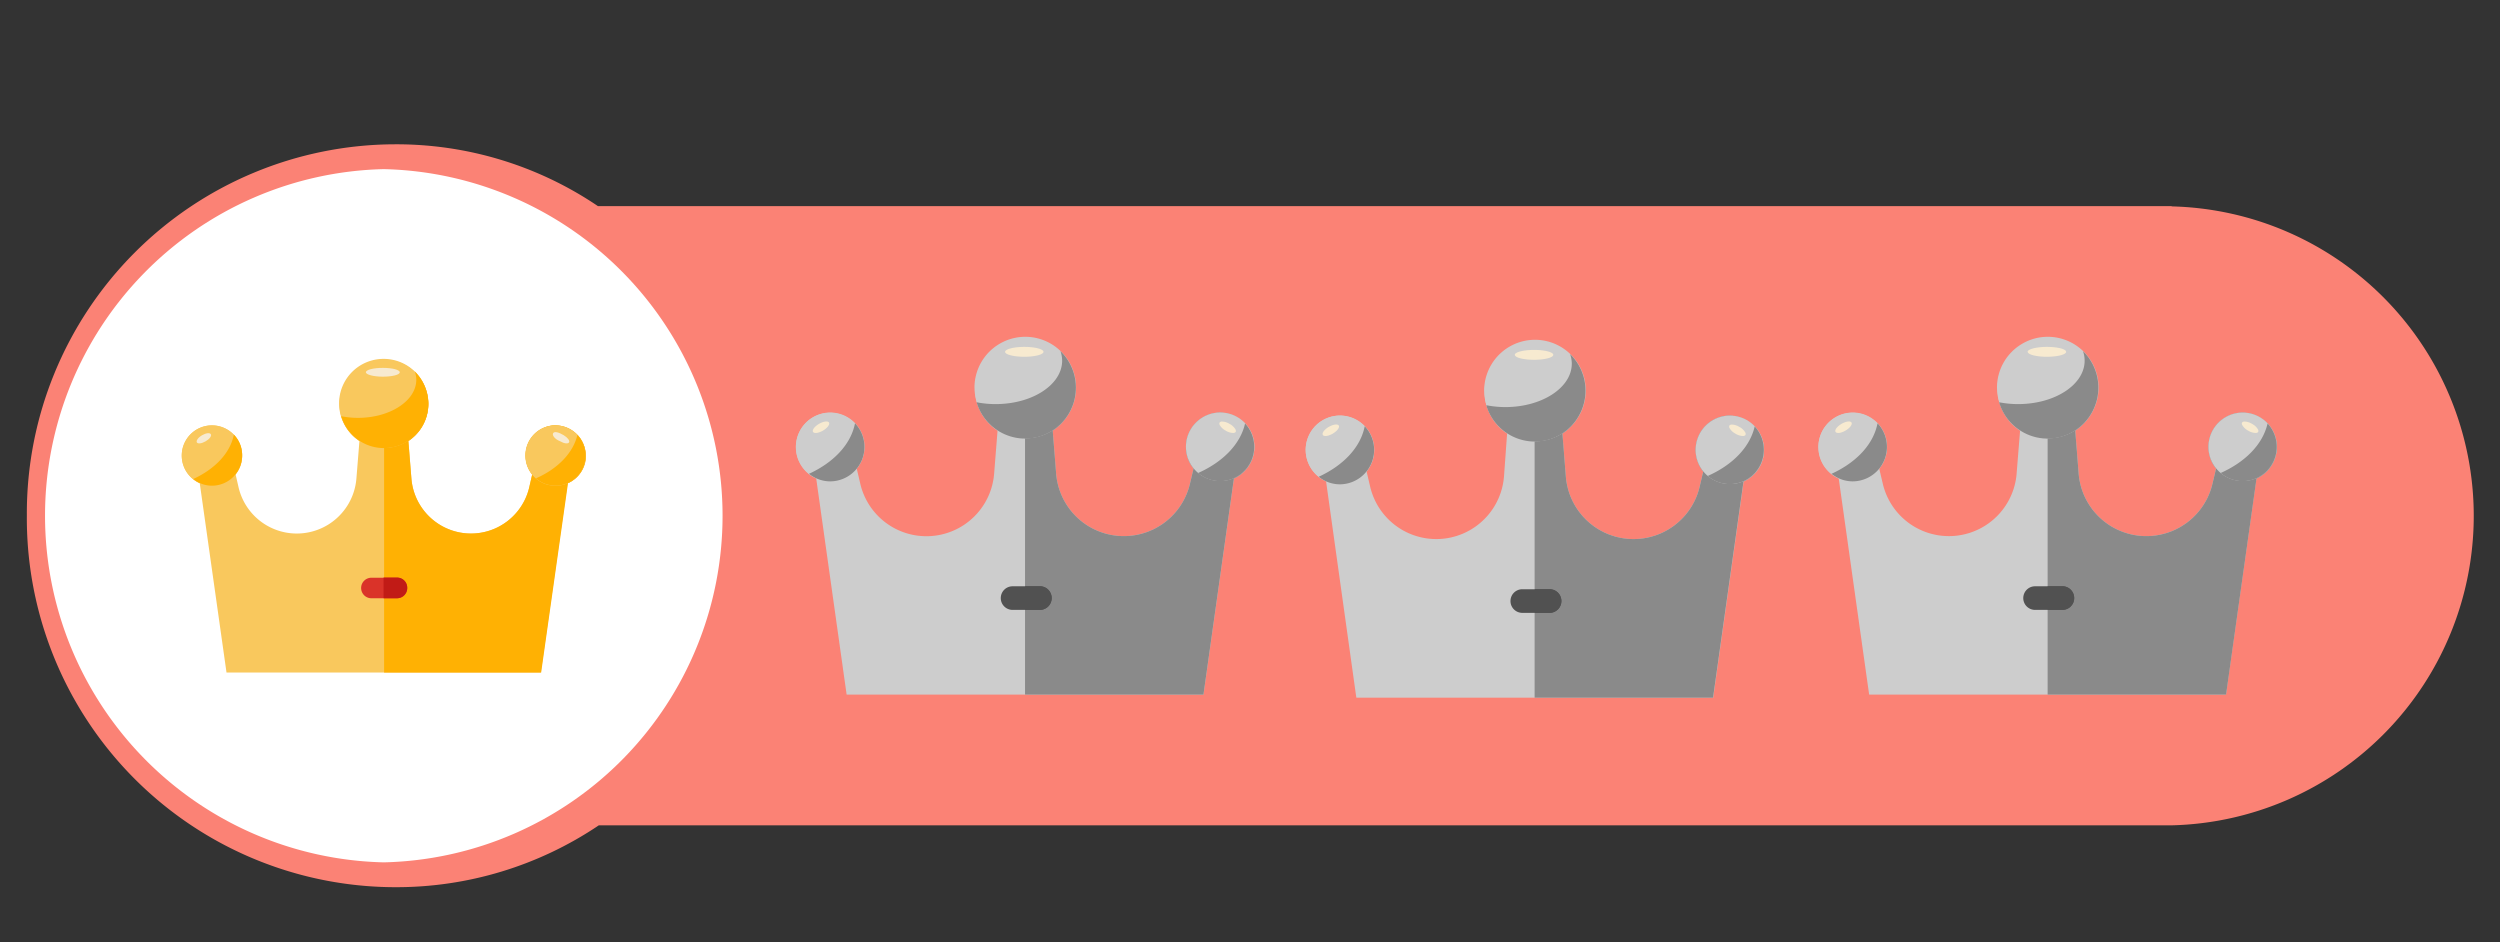
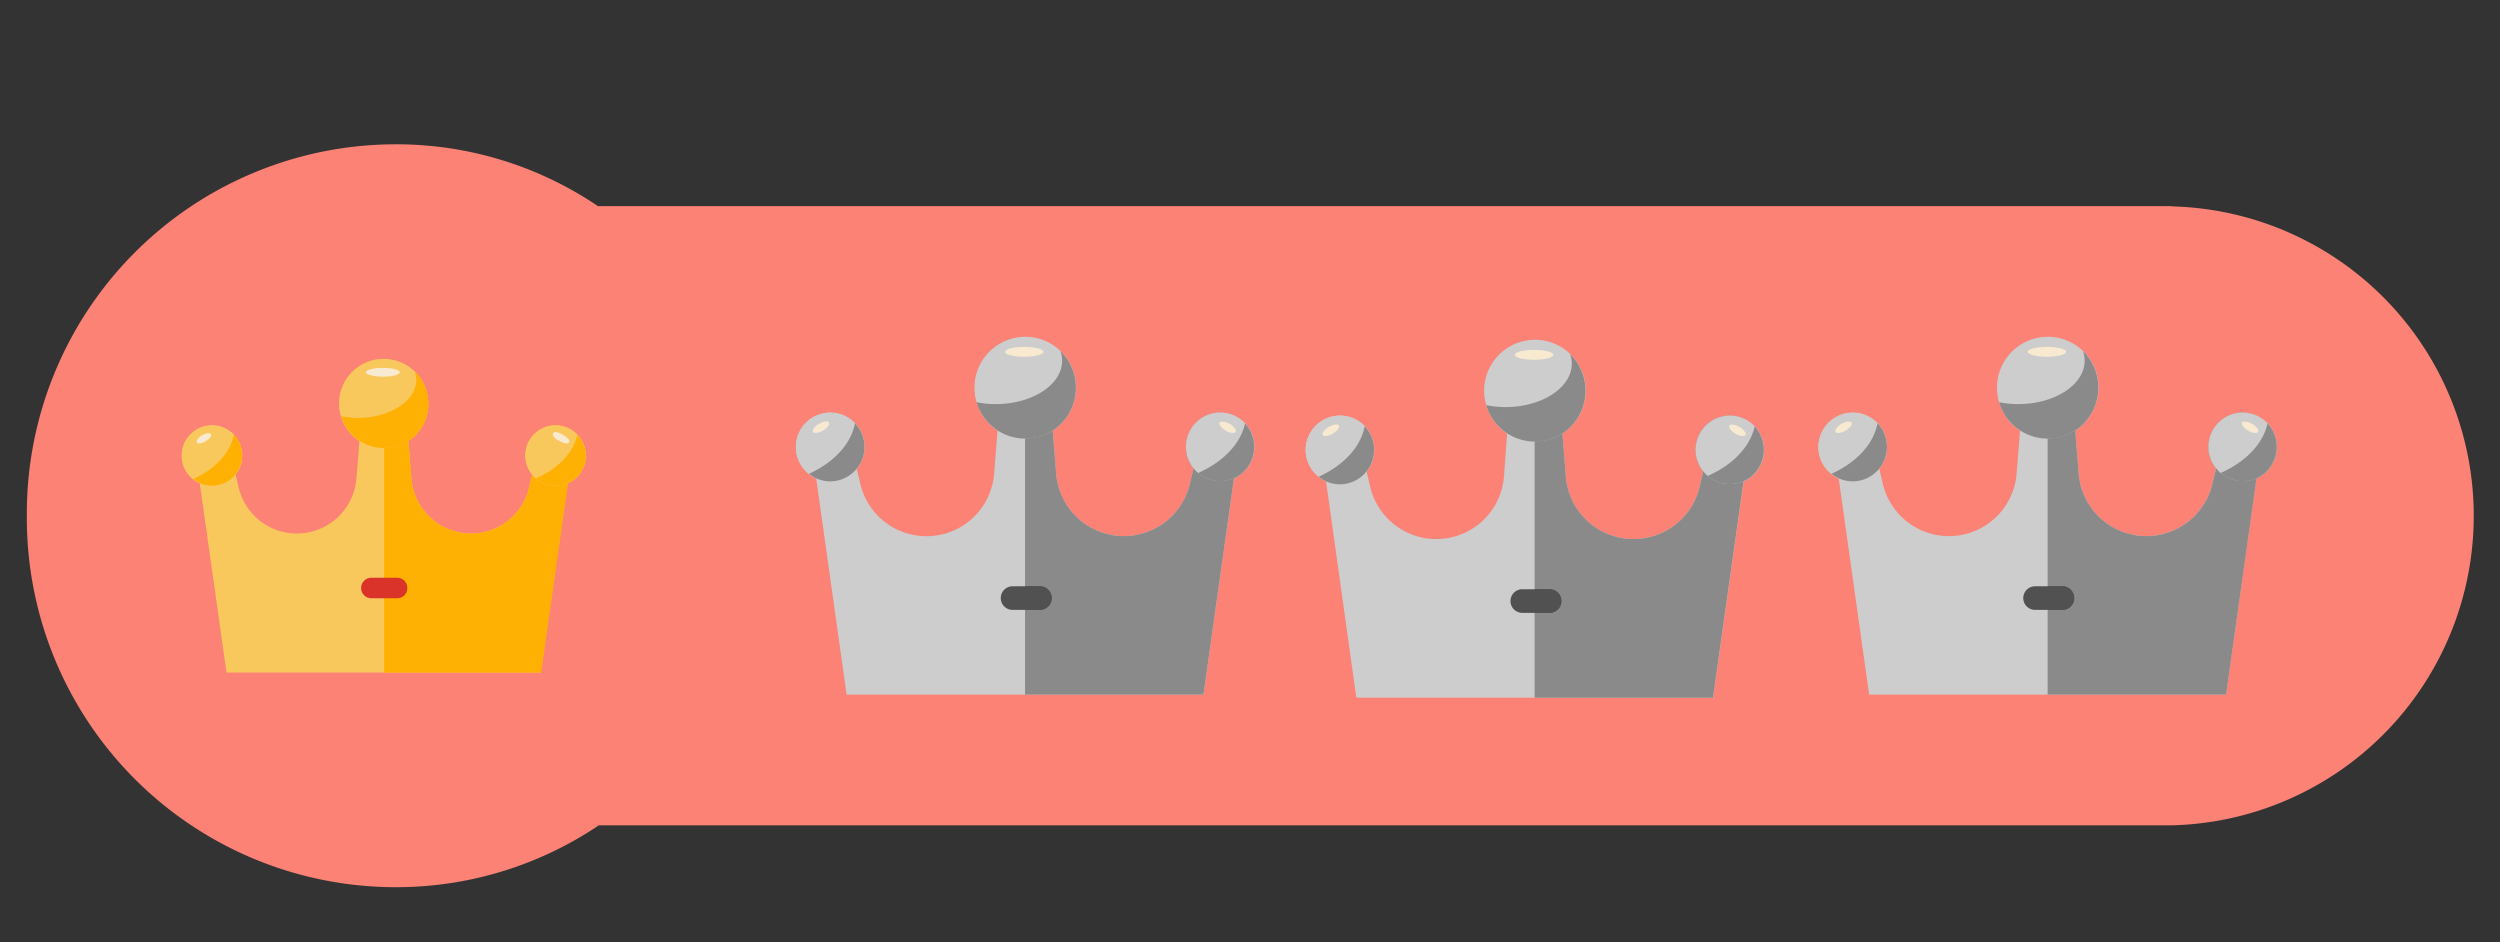
<svg xmlns="http://www.w3.org/2000/svg" t="1678779880646" class="icon" viewBox="0 0 2717 1024" version="1.1" p-id="59008" width="530.664" height="200">
  <rect x="0" y="0" width="2717" height="1024" fill="#333333" stroke="none" />
  <path d="M2360.176 224.047H649.888a390.589 390.589 0 0 0-221.192-67.221A401.027 401.027 0 0 0 29.179 559.265v1.214a400.994 400.994 0 0 0 398.368 403.718h1.214a393.871 393.871 0 0 0 222.012-67.221h1709.402a336.432 336.432 0 0 0 0-672.667z" fill="#FB8275" p-id="59009" />
-   <path d="M417.11 183.807a376.804 376.804 0 0 1 0 753.41 376.804 376.804 0 0 1 0-753.41" fill="#FFFFFF" p-id="59010" />
  <path d="M601.606 462.339a32.823 32.823 0 0 0-23.206 53.238l-3.282 14.311a64.989 64.989 0 0 1-128.008-9.847l-3.282-40.7a48.216 48.216 0 1 0-53.205 0l-3.282 40.7a64.989 64.989 0 0 1-128.008 9.847l-3.282-14.311A32.823 32.823 0 1 0 217.089 525.162L246.17 730.894h341.552l29.114-205.732a32.823 32.823 0 0 0-15.23-62.79z" fill="#F9C85D" p-id="59011" />
  <path d="M197.527 495.096a32.823 32.823 0 1 0 32.823-32.823 32.823 32.823 0 0 0-32.823 32.823z" fill="#F9C85D" p-id="59012" />
  <path d="M601.606 462.339a32.823 32.823 0 0 0-23.206 53.238l-3.282 14.311a64.989 64.989 0 0 1-128.008-9.847l-3.282-40.7a48.085 48.085 0 0 0-15.919-87.078 53.763 53.763 0 0 0-10.47-0.919v339.55h170.678l29.179-205.732a32.823 32.823 0 0 0 19.103-24.354 33.545 33.545 0 0 0-34.792-38.435z" fill="#FFB103" p-id="59013" />
  <path d="M570.917 495.096a32.823 32.823 0 1 0 32.823-32.823 32.626 32.626 0 0 0-32.823 32.823z m-202.384-56.619A48.446 48.446 0 1 0 416.847 390.031a48.315 48.315 0 0 0-48.315 48.446z" fill="#F9C85D" p-id="59014" />
  <path d="M254.146 472.35C250.272 492.339 233.697 509.67 210.065 520.567a31.871 31.871 0 0 0 20.252 7.287 32.823 32.823 0 0 0 32.823-32.823 31.411 31.411 0 0 0-8.993-22.68z m373.39 0.23c-4.562 19.694-21.368 36.86-45.033 47.297a32.56 32.56 0 0 0 53.895-24.781 33.282 33.282 0 0 0-8.862-22.451z m-176.684-68.927a30.23 30.23 0 0 1 1.575 9.092c0 22.746-28.424 41.389-63.446 41.389a94.595 94.595 0 0 1-18.184-1.805 48.413 48.413 0 0 0 94.825-13.884 50.317 50.317 0 0 0-14.77-34.726z" fill="#FFB103" p-id="59015" />
  <path d="M213.905 480.786c1.149 1.805 5.219 1.346 9.551-1.149s6.827-5.908 5.678-7.746-5.219-1.346-9.551 1.149-6.597 5.908-5.678 7.746z m394.987-1.149c4.3 2.495 8.403 2.954 9.551 1.149s-1.608-5.252-5.711-7.746c-5.449-3.282-10.208-4.53-11.586-2.265s1.838 6.565 7.746 8.862z m-211.246-75.033c0 2.495 8.173 4.759 18.413 4.759s18.413-2.035 18.413-4.759-8.173-4.792-18.413-4.792-18.413 2.068-18.413 4.792z" fill="#F7EAD0" p-id="59016" />
  <path d="M431.519 650.183h-27.276a11.16 11.16 0 1 1 0-22.287h27.276a11.127 11.127 0 0 1 11.127 11.127 10.996 10.996 0 0 1-11.127 11.16z" fill="#DA3329" p-id="59017" />
-   <path d="M431.519 627.667H416.847v22.516h14.54a11.16 11.16 0 0 0 11.127-11.16 10.93 10.93 0 0 0-10.996-11.357z" fill="#C11B16" p-id="59018" />
  <path d="M2435.011 448.521a37.319 37.319 0 0 0-26.586 60.656l-3.873 16.411a73.818 73.818 0 0 1-145.503-11.291l-3.676-46.313a55.076 55.076 0 0 0 23.14-57.702 54.486 54.486 0 1 0-83.107 57.801l-3.709 46.313a73.818 73.818 0 0 1-145.47 11.324l-3.873-16.411a37.451 37.451 0 0 0-5.842-52.516 36.991 36.991 0 0 0-52.188 5.875 37.451 37.451 0 0 0 5.842 52.516 37.844 37.844 0 0 0 8.173 4.989L2031.392 754.92h387.832l33.085-234.846a37.418 37.418 0 0 0-17.298-71.52z" fill="#CDCDCD" p-id="59019" />
  <path d="M1976.315 485.775a37.286 37.286 0 1 0 37.286-37.451A37.352 37.352 0 0 0 1976.315 485.775z" fill="#CDCDCD" p-id="59020" />
  <path d="M2435.011 448.521a37.319 37.319 0 0 0-26.586 60.656l-3.873 16.411a73.818 73.818 0 0 1-145.503-11.291l-3.676-46.313a55.076 55.076 0 0 0 23.14-57.702A53.862 53.862 0 0 0 2225.373 367.613v387.307h193.916l33.085-234.846a37.451 37.451 0 0 0-17.298-71.553z" fill="#8A8A8A" p-id="59021" />
  <path d="M2400.154 485.775a37.188 37.188 0 1 0 37.188-37.385A37.286 37.286 0 0 0 2400.154 485.775z m-229.758-64.398a55.175 55.175 0 1 0 27.538-47.921 55.208 55.208 0 0 0-27.604 47.823z" fill="#CDCDCD" p-id="59022" />
  <path d="M2040.516 459.911c-4.398 22.976-22.976 42.669-50.022 55.011a36.761 36.761 0 0 0 22.976 8.238 37.451 37.451 0 0 0 26.915-63.282zM2241.194 474.352a55.47 55.47 0 0 0 22.582-92.757 31.247 31.247 0 0 1 1.805 10.405c0 26.028-32.297 47.166-72.21 47.166a104.803 104.803 0 0 1-20.744-2.002 54.978 54.978 0 0 0 68.566 37.188zM2464.388 460.206c-5.088 22.582-24.157 41.914-51.039 53.862a36.958 36.958 0 0 0 52.254-4.365 37.418 37.418 0 0 0-1.214-49.497z" fill="#8A8A8A" p-id="59023" />
  <path d="M1994.86 469.363c0.755 1.313 3.282 1.575 6.171 0.656a22.155 22.155 0 0 0 8.698-5.055c2.298-2.232 3.282-4.398 2.527-5.711s-3.282-1.575-6.203-0.656a22.713 22.713 0 0 0-8.698 5.022c-2.298 2.232-3.282 4.398-2.495 5.711z m448.488-1.346a15.919 15.919 0 0 0 8.6 2.527c2.199-0.23 3.02-1.641 2.101-3.676a15.558 15.558 0 0 0-6.565-6.203 16.017 16.017 0 0 0-8.567-2.527c-2.232 0.23-3.02 1.641-2.133 3.676a15.755 15.755 0 0 0 6.565 6.203z m-239.605-85.667c0 2.987 9.322 5.383 20.875 5.383s20.875-2.396 20.875-5.383-9.354-5.35-20.875-5.35-21.039 2.495-21.039 5.449z" fill="#F7EAD0" p-id="59024" />
  <path d="M2242.047 662.82h-30.985a12.834 12.834 0 0 1 0-25.634h30.985a12.834 12.834 0 0 1 0 25.634z" fill="#515151" p-id="59025" />
  <path d="M2242.047 637.12H2225.373v25.7h16.641a12.866 12.866 0 0 0 0-25.7z" fill="#515151" p-id="59026" />
  <path d="M1877.683 451.738a37.319 37.319 0 0 0-26.586 60.656l-3.873 16.411a73.818 73.818 0 0 1-145.503-11.291l-3.676-46.313a55.044 55.044 0 0 0 22.976-57.801 54.486 54.486 0 1 0-83.107 57.801L1634.566 517.514a73.818 73.818 0 0 1-145.503 11.291l-3.873-16.411a37.451 37.451 0 0 0-5.842-52.516 37.057 37.057 0 0 0-52.188 5.875 37.451 37.451 0 0 0 14.015 57.44L1474.064 758.202h387.832l33.085-234.846a37.418 37.418 0 0 0-17.298-71.488z" fill="#CDCDCD" p-id="59027" />
  <path d="M1418.987 489.057a37.286 37.286 0 1 0 37.286-37.483A37.385 37.385 0 0 0 1418.987 489.057z" fill="#CDCDCD" p-id="59028" />
  <path d="M1877.683 451.738a37.319 37.319 0 0 0-26.586 60.656l-3.873 16.411a73.818 73.818 0 0 1-145.503-11.291l-3.676-46.313a55.044 55.044 0 0 0 22.976-57.801 53.862 53.862 0 0 0-53.205-42.669V758.202h193.916l33.085-234.846a37.451 37.451 0 0 0-17.298-71.553z" fill="#8A8A8A" p-id="59029" />
  <path d="M1842.826 489.057a37.188 37.188 0 1 0 37.188-37.385A37.286 37.286 0 0 0 1842.826 489.057z m-229.758-64.431a55.175 55.175 0 1 0 27.538-47.921 55.24 55.24 0 0 0-27.604 47.79z" fill="#CDCDCD" p-id="59030" />
  <path d="M1483.188 463.127c-4.398 22.976-23.14 42.669-50.022 55.011a36.63 36.63 0 0 0 22.976 8.238 37.451 37.451 0 0 0 26.915-63.282zM1683.8 477.602a55.47 55.47 0 0 0 22.582-92.79 32.133 32.133 0 0 1 1.838 10.405c0 26.061-32.33 47.199-72.21 47.199a107.363 107.363 0 0 1-20.744-2.035A55.044 55.044 0 0 0 1683.8 477.602zM1906.994 463.423c-5.088 22.582-24.157 41.947-51.072 53.862a36.958 36.958 0 0 0 52.254-4.365 37.451 37.451 0 0 0-1.182-49.497z" fill="#8A8A8A" p-id="59031" />
  <path d="M1437.631 472.646c0.755 1.313 3.118 1.575 6.171 0.689a22.648 22.648 0 0 0 8.698-5.088c2.298-2.199 3.282-4.398 2.527-5.711s-3.118-1.575-6.203-0.656a22.352 22.352 0 0 0-8.665 5.022c-2.33 2.232-3.282 4.431-2.527 5.711z m448.488-1.346a15.985 15.985 0 0 0 8.6 2.56c2.199-0.23 3.02-1.674 2.133-3.709a15.853 15.853 0 0 0-6.565-6.203 16.017 16.017 0 0 0-8.567-2.527c-2.232 0.23-3.02 1.641-2.133 3.676a15.985 15.985 0 0 0 6.565 6.236z m-239.769-85.667c0 2.987 9.354 5.383 20.875 5.383s20.875-2.396 20.875-5.383-9.354-5.35-20.875-5.35-20.974 2.429-20.974 5.383z" fill="#F7EAD0" p-id="59032" />
  <path d="M1684.719 666.037h-30.952a12.834 12.834 0 0 1 0-25.634h30.952a12.834 12.834 0 0 1 0 25.634z" fill="#515151" p-id="59033" />
  <path d="M1684.719 640.336h-16.641v25.7h16.641a12.866 12.866 0 0 0 0-25.7z" fill="#515151" p-id="59034" />
  <path d="M1323.736 448.521a37.319 37.319 0 0 0-26.586 60.656l-3.873 16.411a73.818 73.818 0 0 1-145.503-11.291l-3.676-46.313a55.076 55.076 0 0 0 23.14-57.702 54.486 54.486 0 1 0-83.107 57.801l-3.676 46.313a73.818 73.818 0 0 1-145.503 11.324l-3.84-16.411a37.451 37.451 0 0 0-5.875-52.516 36.991 36.991 0 0 0-52.188 5.875 37.451 37.451 0 0 0 14.015 57.44L920.116 754.92h387.832l33.085-234.846a37.418 37.418 0 0 0-17.298-71.52z" fill="#CDCDCD" p-id="59035" />
  <path d="M865.04 485.775a37.286 37.286 0 1 0 37.286-37.451A37.385 37.385 0 0 0 865.04 485.775z" fill="#CDCDCD" p-id="59036" />
  <path d="M1323.736 448.521a37.319 37.319 0 0 0-26.586 60.656l-3.873 16.411a73.818 73.818 0 0 1-145.503-11.291l-3.676-46.313a55.076 55.076 0 0 0 23.14-57.702A54.289 54.289 0 0 0 1125.816 368.762a55.109 55.109 0 0 0-11.816-1.182V754.92h193.916l33.085-234.846a37.451 37.451 0 0 0-17.298-71.553z" fill="#8A8A8A" p-id="59037" />
  <path d="M1288.879 485.775A37.221 37.221 0 1 0 1326.034 448.291 37.319 37.319 0 0 0 1288.879 485.775z m-229.758-64.398a55.175 55.175 0 1 0 27.538-47.921 55.24 55.24 0 0 0-27.604 47.823z" fill="#CDCDCD" p-id="59038" />
  <path d="M929.241 459.911c-4.398 22.976-23.14 42.669-50.022 55.011a36.827 36.827 0 0 0 22.976 8.238 37.418 37.418 0 0 0 26.915-63.282zM1129.919 474.352a55.405 55.405 0 0 0 22.582-92.757 32.133 32.133 0 0 1 1.838 10.405c0 26.028-32.33 47.166-72.21 47.166a104.803 104.803 0 0 1-20.744-2.002 55.011 55.011 0 0 0 68.534 37.188zM1353.145 460.206c-5.088 22.582-24.157 41.914-51.072 53.862a36.958 36.958 0 0 0 52.254-4.365 37.451 37.451 0 0 0-1.182-49.497z" fill="#8A8A8A" p-id="59039" />
  <path d="M883.585 469.363c0.755 1.313 3.118 1.575 6.171 0.656a21.926 21.926 0 0 0 8.698-5.055c2.298-2.232 3.282-4.398 2.527-5.711s-3.118-1.575-6.203-0.656a22.352 22.352 0 0 0-8.665 5.022c-2.33 2.232-3.282 4.398-2.527 5.711z m448.521-1.346a15.722 15.722 0 0 0 8.567 2.527c2.232-0.23 3.02-1.641 2.133-3.676a15.853 15.853 0 0 0-6.565-6.203 16.017 16.017 0 0 0-8.567-2.527c-2.232 0.23-3.02 1.641-2.133 3.676a15.853 15.853 0 0 0 6.565 6.203z m-239.802-85.667c0 2.987 9.354 5.383 20.875 5.383s20.875-2.396 20.875-5.383-9.354-5.35-20.875-5.35-20.875 2.495-20.875 5.449z" fill="#F7EAD0" p-id="59040" />
  <path d="M1130.772 662.82h-30.952a12.834 12.834 0 0 1 0-25.634h30.952a12.834 12.834 0 0 1 0 25.634z" fill="#515151" p-id="59041" />
  <path d="M1130.772 637.12h-16.641v25.7h16.641a12.866 12.866 0 0 0 0-25.7z" fill="#515151" p-id="59042" />
</svg>